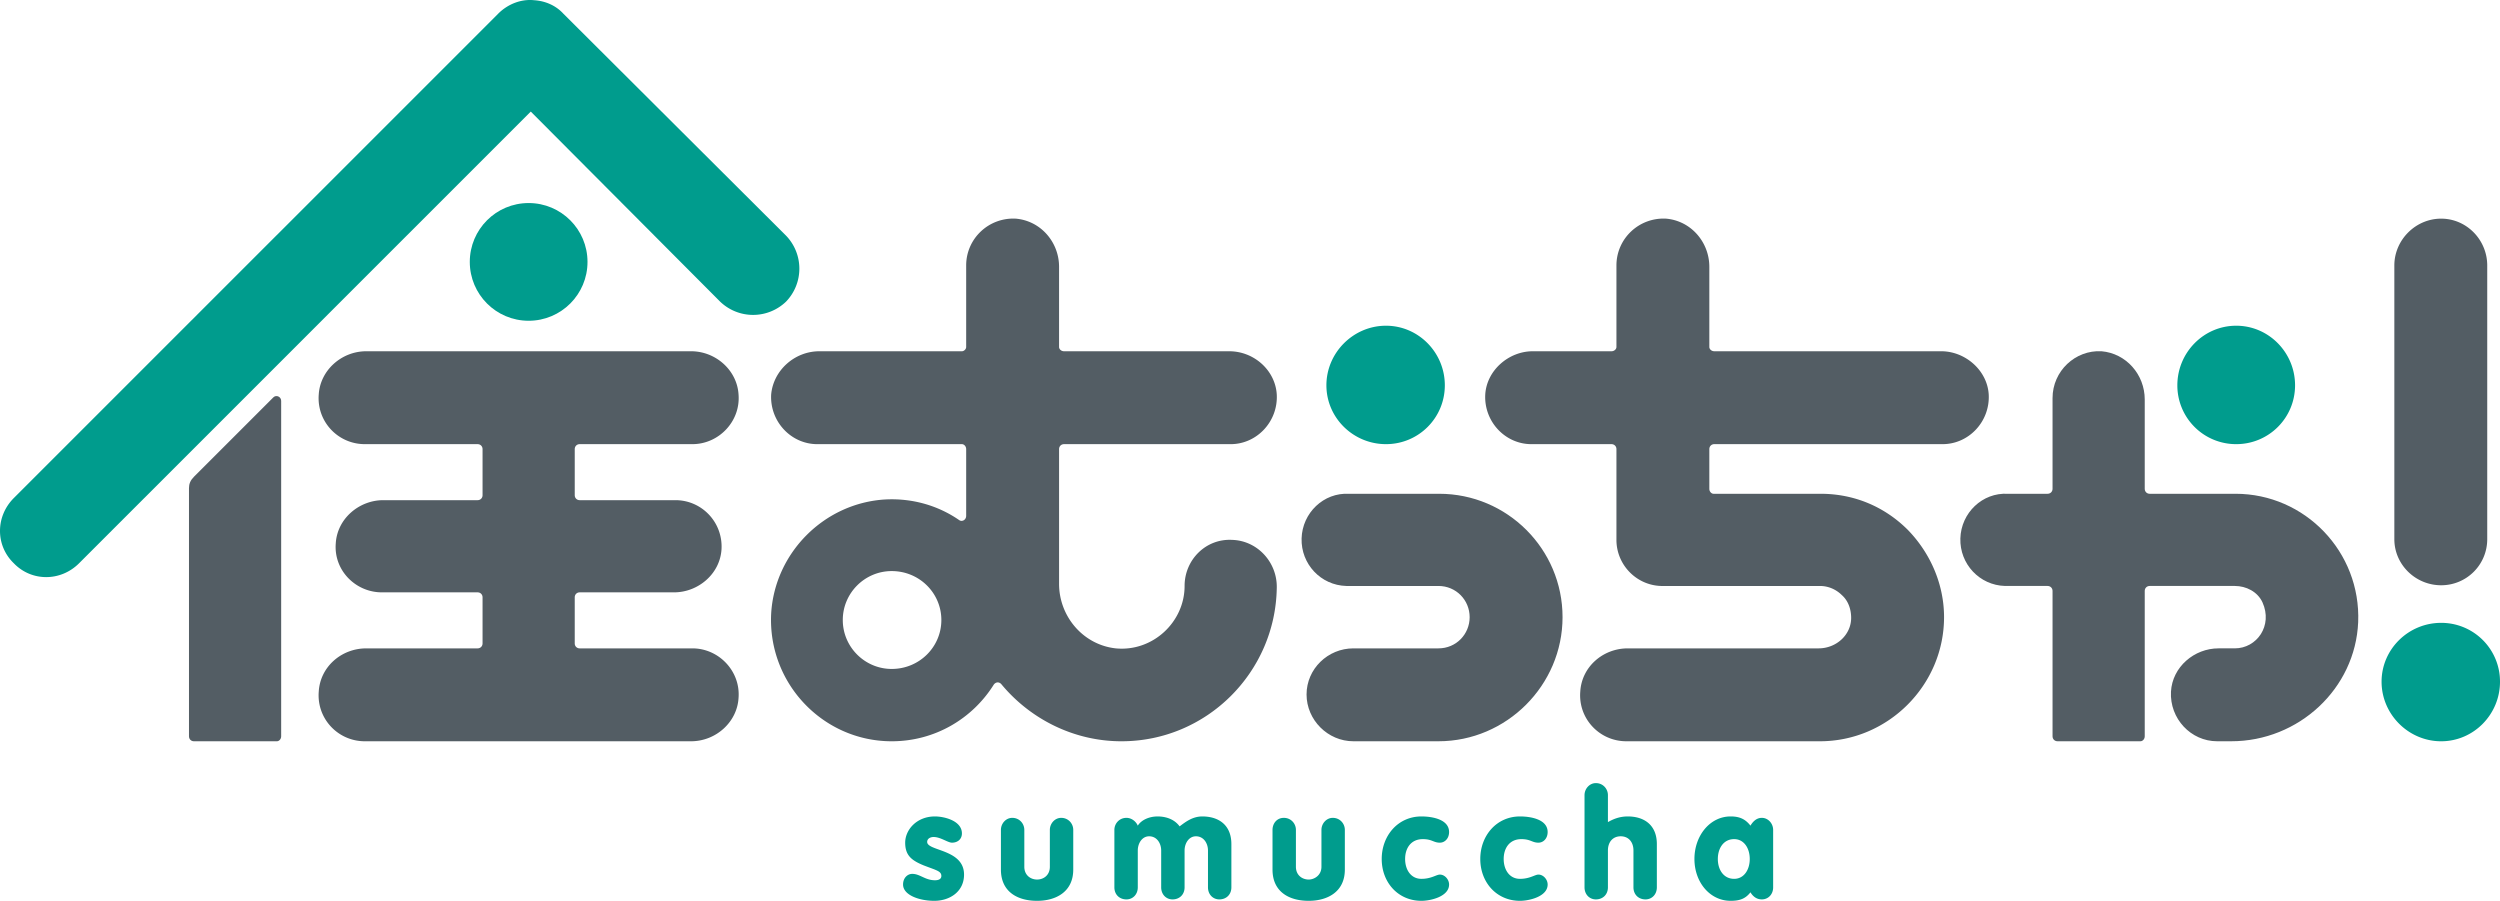
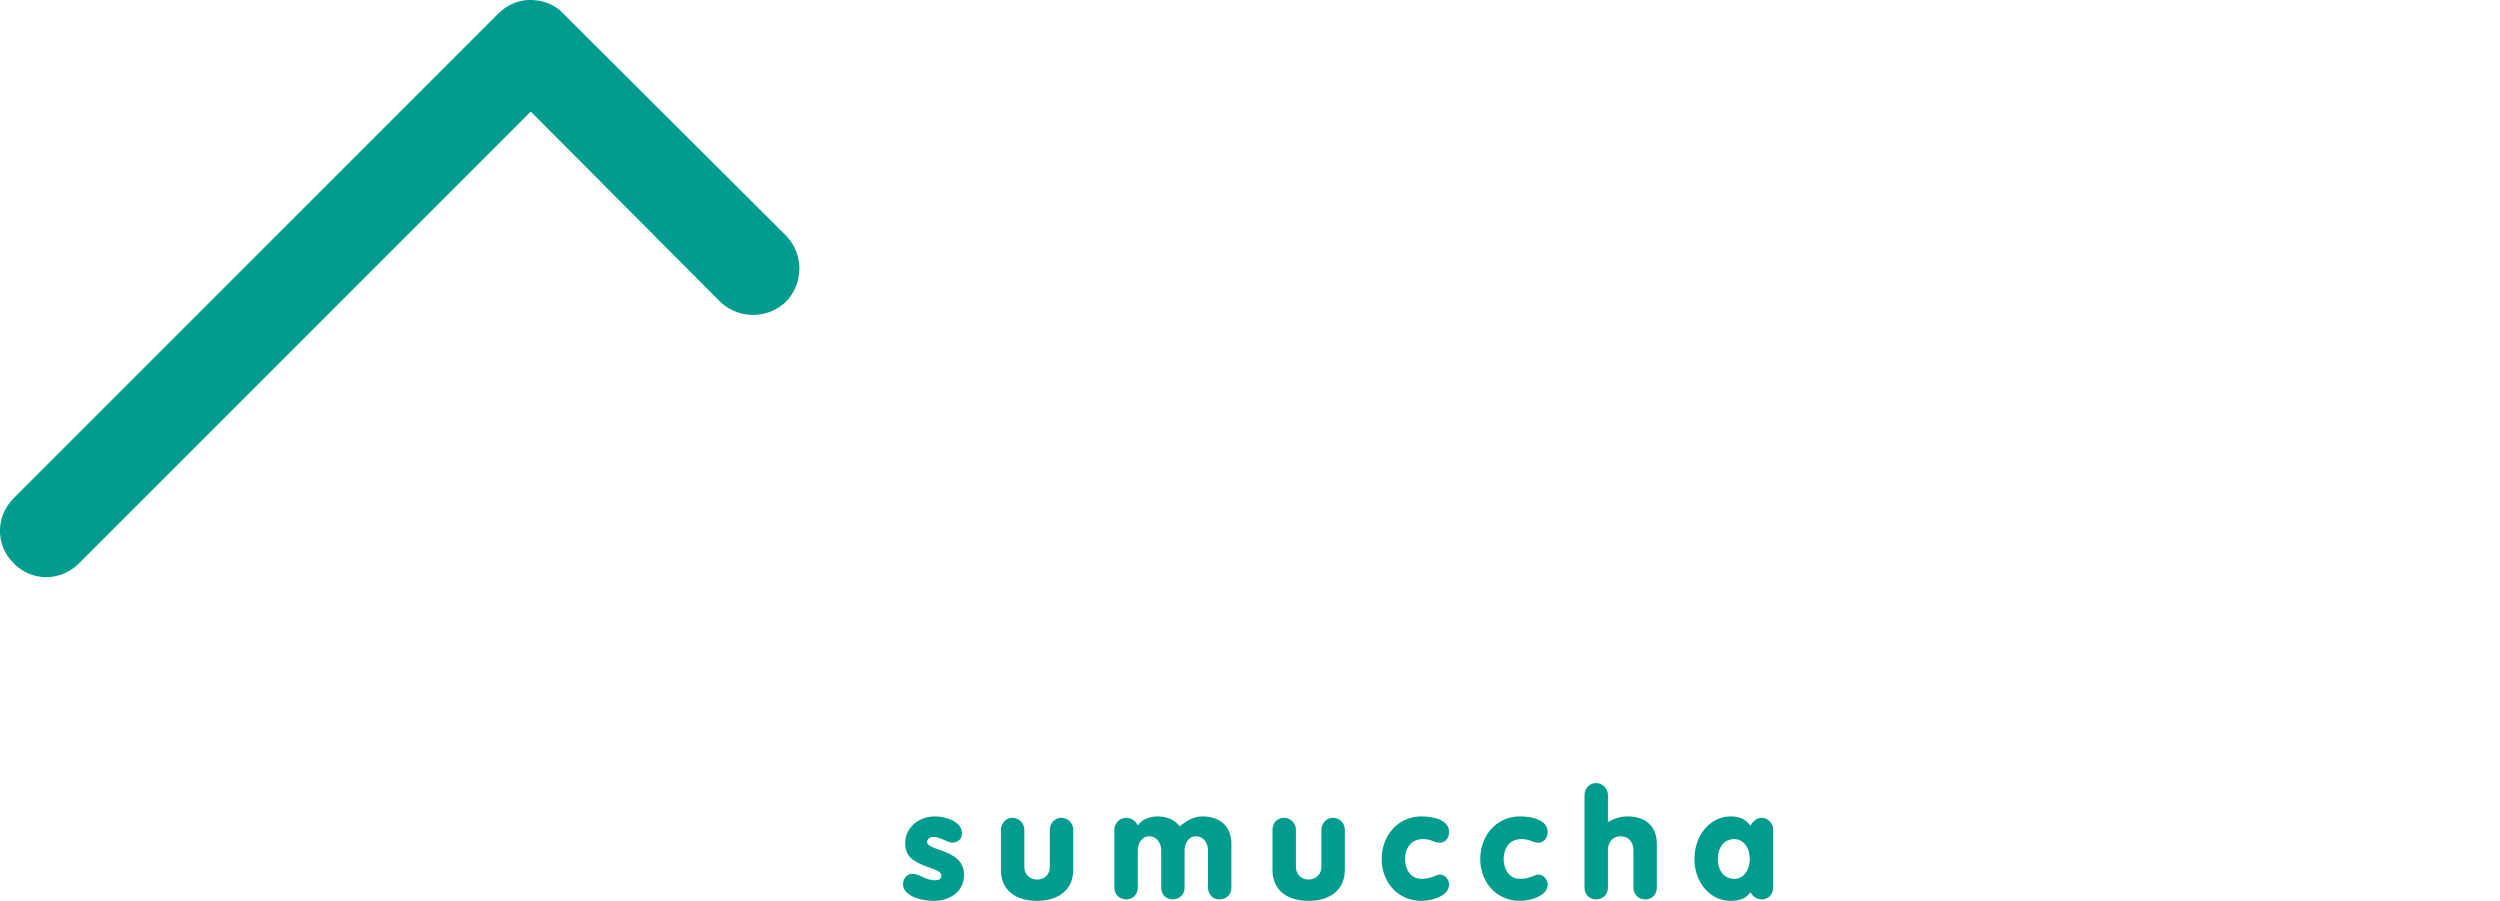
<svg xmlns="http://www.w3.org/2000/svg" id="_レイヤー_1" viewBox="0 0 727.22 262.039">
  <defs>
    <style>.cls-1,.cls-2{fill:#535d64;stroke-width:0}.cls-2{fill:#009c8d}</style>
  </defs>
  <path class="cls-2" d="M265.372 254.201c2.269 0 3.713 1.856 6.6 1.856 1.445 0 1.857-.618 1.857-1.237 0-1.444-1.444-1.65-5.157-3.094-3.506-1.444-5.363-2.888-5.363-6.601s3.3-7.632 8.664-7.632c2.681 0 7.838 1.237 7.838 4.95 0 1.65-1.238 2.682-2.888 2.682-1.237 0-3.3-1.65-5.363-1.65-.825 0-1.856.412-1.856 1.444 0 2.681 10.726 2.062 10.726 9.488 0 4.95-4.126 7.632-8.664 7.632-4.331 0-9.076-1.65-9.076-4.744 0-1.856 1.238-3.094 2.682-3.094zm46.824-1.238c0 6.395-4.95 9.076-10.52 9.076-5.775 0-10.52-2.681-10.52-9.076v-11.551c0-1.856 1.444-3.507 3.3-3.507 2.063 0 3.507 1.65 3.507 3.507v10.726c0 2.476 1.857 3.713 3.713 3.713 1.857 0 3.713-1.237 3.713-3.713v-10.726c0-1.856 1.444-3.507 3.3-3.507 2.063 0 3.507 1.65 3.507 3.507v11.551zm11.964-11.551c0-1.856 1.444-3.507 3.507-3.507 1.65 0 2.888 1.238 3.3 2.27 1.032-1.65 3.3-2.682 5.776-2.682 2.063 0 4.744.619 6.394 2.888 1.65-1.238 3.713-2.888 6.601-2.888 4.744 0 8.457 2.475 8.457 8.044v12.583c0 2.063-1.444 3.507-3.506 3.507-1.857 0-3.3-1.444-3.3-3.507v-10.726c0-2.063-1.238-4.126-3.507-4.126-2.063 0-3.3 2.063-3.3 4.126v10.726c0 2.063-1.445 3.507-3.507 3.507-1.857 0-3.3-1.444-3.3-3.507v-10.726c0-2.063-1.238-4.126-3.507-4.126-2.063 0-3.3 2.063-3.3 4.126v10.726c0 2.063-1.445 3.507-3.301 3.507-2.063 0-3.507-1.444-3.507-3.507v-16.708zm67.04 11.551c0 6.395-4.951 9.076-10.52 9.076-5.776 0-10.52-2.681-10.52-9.076v-11.551c0-1.856 1.237-3.507 3.3-3.507 2.062 0 3.506 1.65 3.506 3.507v10.726c0 2.476 1.857 3.713 3.713 3.713 1.65 0 3.713-1.237 3.713-3.713v-10.726c0-1.856 1.444-3.507 3.3-3.507 2.063 0 3.507 1.65 3.507 3.507v11.551zm22.277-15.47c3.094 0 8.045.825 8.045 4.538 0 1.856-1.238 3.094-2.682 3.094-1.856 0-2.269-1.031-4.95-1.031-3.507 0-5.157 2.681-5.157 5.775s1.65 5.776 4.744 5.776c2.888 0 4.332-1.238 5.363-1.238 1.444 0 2.682 1.444 2.682 2.888 0 3.507-5.364 4.744-8.045 4.744-6.807 0-11.552-5.363-11.552-12.17 0-6.807 4.745-12.376 11.552-12.376zm28.672 0c3.094 0 8.045.825 8.045 4.538 0 1.856-1.238 3.094-2.682 3.094-1.856 0-2.269-1.031-4.95-1.031-3.507 0-5.157 2.681-5.157 5.775s1.65 5.776 4.744 5.776c2.888 0 4.332-1.238 5.363-1.238 1.444 0 2.682 1.444 2.682 2.888 0 3.507-5.363 4.744-8.045 4.744-6.807 0-11.551-5.363-11.551-12.17 0-6.807 4.744-12.376 11.551-12.376zm18.771-6.188c0-1.857 1.444-3.507 3.3-3.507 2.063 0 3.507 1.65 3.507 3.507v7.838c1.444-.825 3.3-1.65 5.776-1.65 4.744 0 8.457 2.475 8.457 8.044v12.583c0 2.063-1.444 3.507-3.3 3.507-2.063 0-3.507-1.444-3.507-3.507v-10.726c0-2.475-1.444-4.126-3.713-4.126s-3.713 1.65-3.713 4.126v10.726c0 2.063-1.444 3.507-3.507 3.507-1.856 0-3.3-1.444-3.3-3.507v-26.815zm54.869 26.815c0 2.063-1.444 3.507-3.3 3.507-1.65 0-2.682-1.031-3.3-2.063-1.445 1.857-3.095 2.475-5.777 2.475-5.982 0-10.52-5.363-10.52-12.17s4.538-12.376 10.52-12.376c2.682 0 4.332.825 5.776 2.681.619-1.031 1.65-2.269 3.3-2.269 1.857 0 3.3 1.65 3.3 3.507v16.708zm-16.09-8.25c0 3.093 1.65 5.775 4.745 5.775 2.888 0 4.538-2.682 4.538-5.776s-1.65-5.775-4.538-5.775c-3.094 0-4.744 2.681-4.744 5.775zM154.396 32.454l55.076 55.282a13.828 13.828 0 0 0 19.183 0 13.828 13.828 0 0 0 0-19.184L163.885 3.99c-2.269-2.476-5.363-3.713-8.457-3.92-3.713-.412-7.632 1.032-10.52 3.92L4.022 144.874c-5.363 5.363-5.363 13.82 0 18.977 5.157 5.363 13.614 5.363 18.978 0L154.396 32.454z" />
-   <circle class="cls-2" cx="153.777" cy="76.185" r="17.121" />
-   <path class="cls-2" d="M385.836 112.076c0 9.489 7.839 17.121 17.327 17.121 9.489 0 17.12-7.632 17.12-17.12s-7.631-17.328-17.12-17.328c-9.488 0-17.327 7.839-17.327 17.327zm247.529 0a17.079 17.079 0 0 0 17.121 17.121c9.489 0 17.12-7.632 17.12-17.12s-7.631-17.328-17.12-17.328-17.12 7.839-17.12 17.327zm59.407 86.224c0 9.49 7.839 17.328 17.327 17.328 9.489 0 17.121-7.839 17.121-17.327a17.078 17.078 0 0 0-17.12-17.121c-9.49 0-17.328 7.632-17.328 17.12z" />
-   <path class="cls-1" d="M710.1 170.246c-7.427 0-13.615-5.982-13.615-13.408V77.216c0-7.426 6.188-13.614 13.614-13.614s13.408 6.188 13.408 13.614v79.622a13.381 13.381 0 0 1-13.408 13.408zm-508.673-41.049c7.632 0 14.027-6.6 13.408-14.44-.413-7.013-6.601-12.582-13.82-12.582H106.54c-7.22 0-13.408 5.57-13.82 12.583-.62 7.838 5.569 14.439 13.407 14.439h32.798c.825 0 1.444.619 1.444 1.444v13.408c0 .825-.62 1.444-1.444 1.444H111.49c-7.013 0-13.408 5.363-13.82 12.582-.619 7.839 5.776 14.233 13.408 14.233h27.847c.825 0 1.444.62 1.444 1.444v13.408c0 .825-.62 1.444-1.444 1.444H106.54c-7.22 0-13.408 5.363-13.82 12.583-.62 7.838 5.569 14.439 13.407 14.439h94.886c7.22 0 13.408-5.57 13.82-12.583.62-7.838-5.775-14.439-13.407-14.439h-32.798c-.825 0-1.444-.619-1.444-1.444v-13.408c0-.825.62-1.444 1.444-1.444h27.435c7.013 0 13.408-5.363 13.82-12.582.413-7.839-5.776-14.233-13.408-14.233H168.63c-.825 0-1.444-.62-1.444-1.444V130.64c0-.825.62-1.444 1.444-1.444h32.798zm156.563.002c7.631 0 13.82-6.601 13.407-14.44-.413-7.013-6.6-12.582-13.82-12.582h-48.062c-.825 0-1.444-.619-1.444-1.238V77.63c0-7.22-5.363-13.408-12.583-14.026-7.838-.413-14.44 5.775-14.44 13.614v23.721c0 .619-.618 1.238-1.237 1.238H238.35c-7.22 0-13.408 5.57-14.027 12.583-.412 7.838 5.776 14.439 13.408 14.439h42.08c.619 0 1.238.619 1.238 1.444v19.39c0 1.237-1.238 1.856-2.063 1.237-5.982-4.125-13.408-6.394-21.452-5.982-17.74 1.032-32.18 15.47-33.21 33.21-1.032 20.215 15.057 37.13 35.066 37.13 12.583 0 23.515-6.601 29.703-16.502.62-.825 1.65-.825 2.27 0 8.25 9.9 20.833 16.502 34.86 16.502 24.753 0 44.761-20.009 45.174-44.556.206-7.425-5.57-13.82-12.995-14.026-7.632-.413-13.82 5.775-13.82 13.408 0 10.52-9.283 19.183-20.01 18.152-9.488-1.032-16.501-9.283-16.501-18.771v-39.192c0-.825.619-1.444 1.444-1.444h48.474zm-98.6 65.389c-7.838 0-14.233-6.395-14.233-14.233s6.395-14.233 14.233-14.233c8.045 0 14.44 6.394 14.44 14.233s-6.395 14.233-14.44 14.233zm305.698-65.391c7.633 0 13.82-6.6 13.408-14.44-.412-7.013-6.807-12.582-13.82-12.582h-66.008c-.825 0-1.444-.619-1.444-1.238V77.628c0-7.22-5.363-13.407-12.582-14.026-7.839-.413-14.44 5.776-14.44 13.614v23.721c0 .62-.619 1.238-1.444 1.238h-22.896c-7.013 0-13.408 5.57-13.82 12.583-.413 7.838 5.775 14.439 13.407 14.439h23.31c.824 0 1.443.619 1.443 1.444v26.403c0 7.22 5.776 13.202 12.996 13.408h46.205c2.475 0 4.744 1.031 6.395 2.681 1.856 1.65 2.681 4.126 2.681 6.601 0 4.95-4.332 8.87-9.489 8.87h-55.487c-7.22 0-13.408 5.363-13.82 12.583-.62 7.838 5.569 14.439 13.407 14.439h56.313c19.802 0 36.098-16.296 36.098-36.098 0-9.489-3.92-18.565-10.52-25.372-6.807-6.807-15.677-10.52-25.372-10.52h-31.147c-.619 0-1.238-.619-1.238-1.444v-11.551c0-.825.62-1.444 1.444-1.444h66.42z" />
-   <path class="cls-1" d="M418.634 143.636h-26.197c-7.426-.412-13.614 5.57-13.82 12.996s5.569 13.614 12.995 13.82h26.815c5.157 0 9.077 4.125 9.077 9.076s-3.92 9.076-9.077 9.076h-24.752c-7.426 0-13.615 5.982-13.615 13.408 0 7.426 6.189 13.614 13.615 13.614h24.752c19.803 0 36.098-16.296 36.098-36.098s-16.089-35.892-35.891-35.892zM56.416 215.628H80.55c.619 0 1.238-.62 1.238-1.444v-97.568c0-1.238-1.444-1.856-2.27-1.031l-23.102 23.102c-1.031 1.032-1.444 2.063-1.444 3.3v72.197c0 .825.619 1.444 1.444 1.444zm593.864-71.992h-24.96c-.825 0-1.443-.619-1.443-1.444v-25.99c0-7.22-5.363-13.408-12.583-14.027-7.632-.412-14.233 5.776-14.233 13.614v26.403c0 .825-.619 1.444-1.444 1.444h-11.551c-7.426-.412-13.614 5.57-13.82 12.996s5.569 13.614 12.995 13.82h12.376c.825 0 1.444.619 1.444 1.444v42.286c0 .825.619 1.444 1.444 1.444h24.134c.619 0 1.238-.619 1.238-1.444v-42.286c0-.825.618-1.444 1.444-1.444h24.753c3.3 0 6.6 1.65 8.044 4.744 3.094 6.807-1.65 13.408-8.044 13.408h-4.745c-7.013 0-13.408 5.363-13.82 12.583-.413 7.838 5.775 14.439 13.408 14.439h4.125c19.596 0 36.098-15.264 36.923-34.654.825-20.421-15.47-37.336-35.685-37.336z" />
</svg>